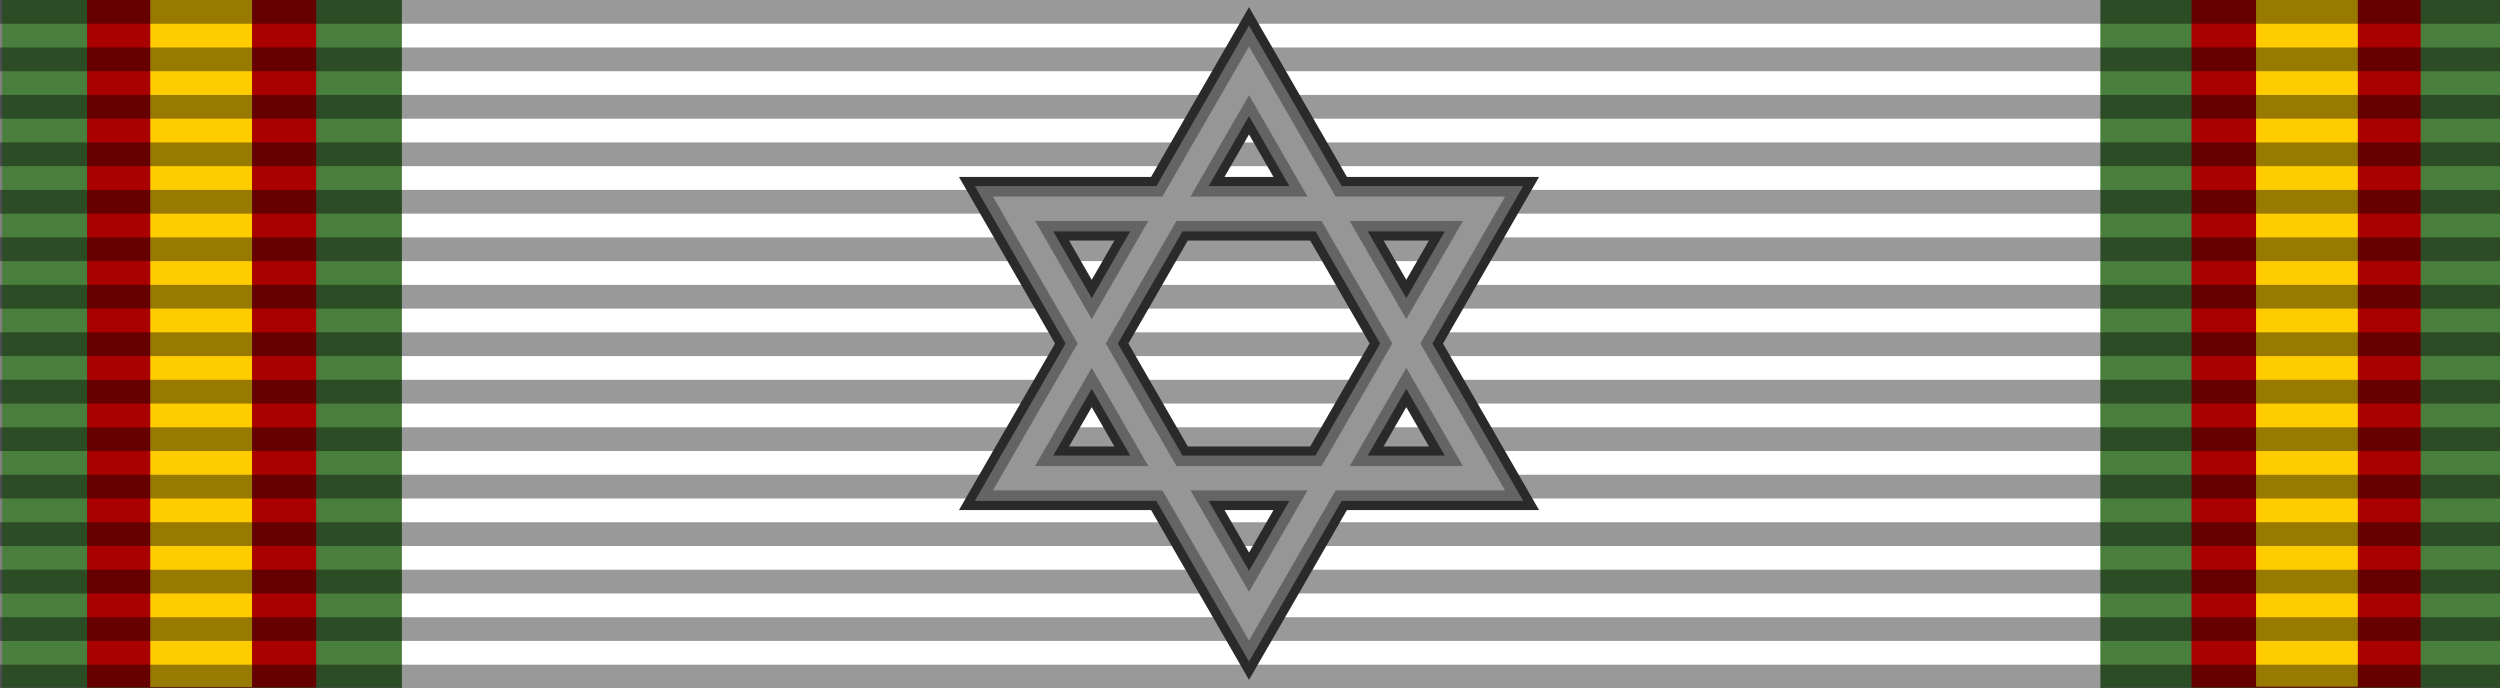
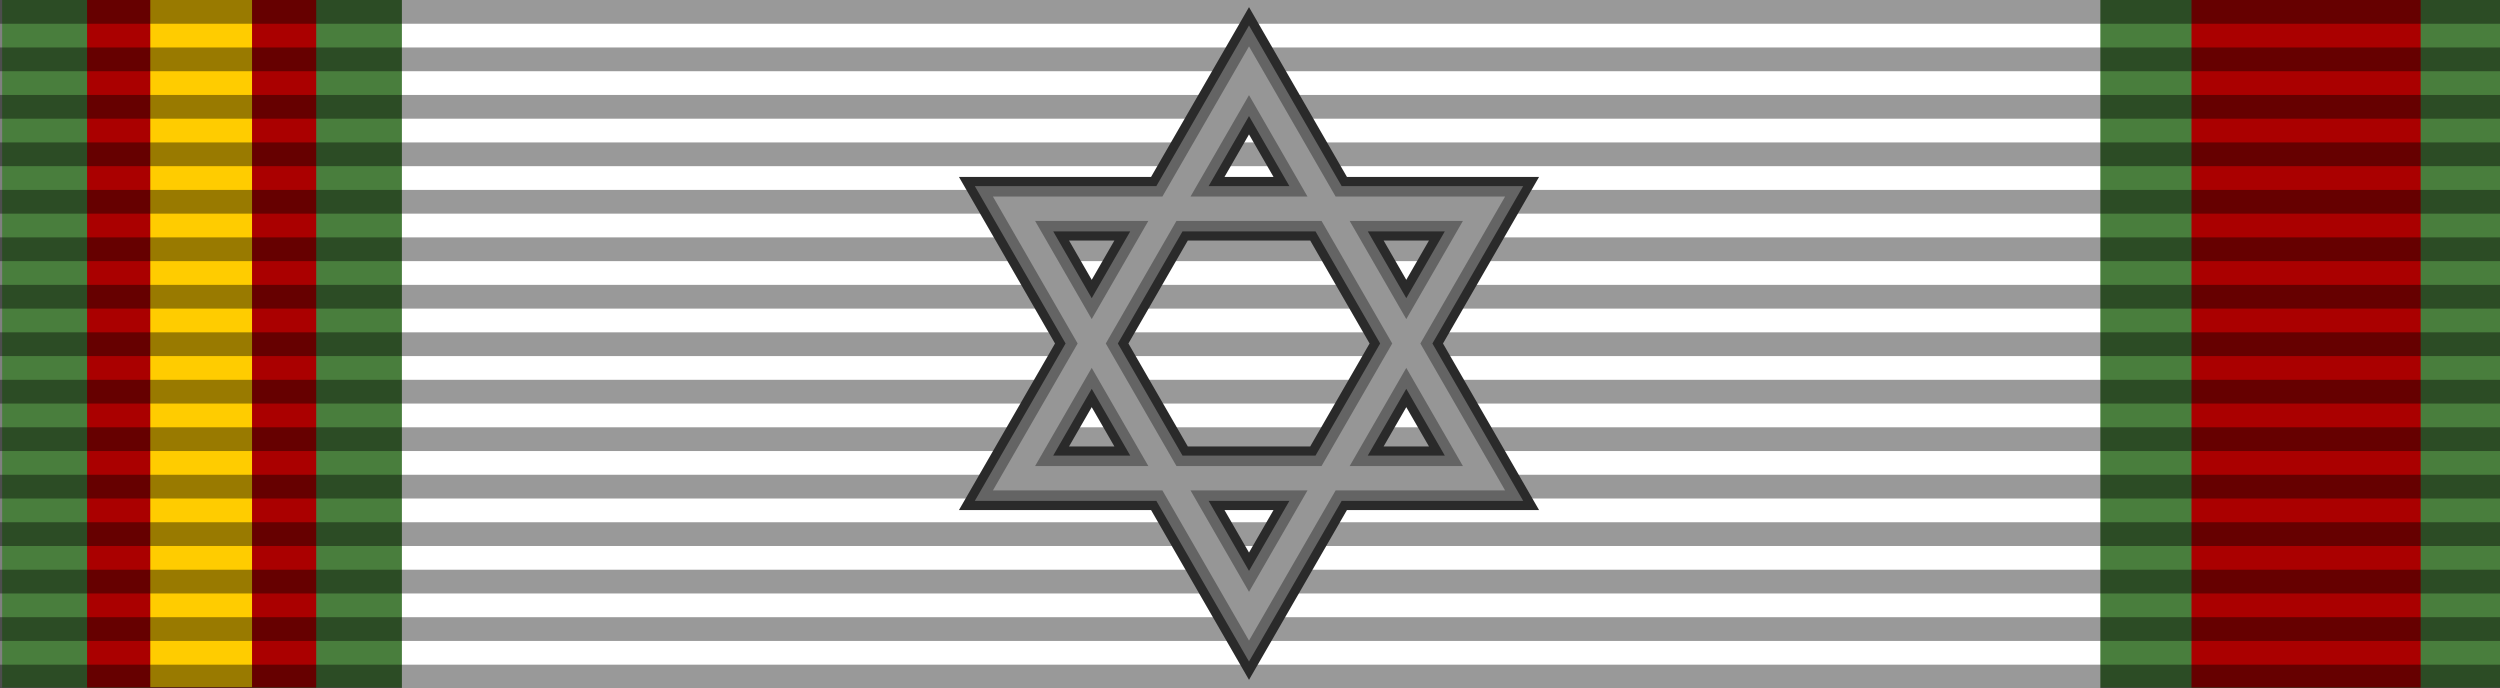
<svg xmlns="http://www.w3.org/2000/svg" xmlns:ns1="http://sodipodi.sourceforge.net/DTD/sodipodi-0.dtd" xmlns:ns2="http://www.inkscape.org/namespaces/inkscape" width="218" height="60" version="1.1" id="svg6" ns1:docname="ESP_Medalla de la Paz de Marruecos_BAR.svg" style="fill:none" ns2:version="0.92.4 (5da689c313, 2019-01-14)">
  <rect width="100%" height="100%" fill="#808080" stroke="none" />
  <defs id="defs10" />
  <ns1:namedview pagecolor="#ffffff" bordercolor="#666666" borderopacity="1" objecttolerance="10" gridtolerance="10" guidetolerance="10" ns2:pageopacity="0" ns2:pageshadow="2" ns2:window-width="1920" ns2:window-height="1001" id="namedview8" showgrid="false" fit-margin-top="0" fit-margin-left="0" fit-margin-right="0" fit-margin-bottom="0" ns2:zoom="6.5836902" ns2:cx="116.70877" ns2:cy="41.532913" ns2:window-x="-9" ns2:window-y="-9" ns2:window-maximized="1" ns2:current-layer="g855" />
  <g transform="translate(0.189,-0.048)" id="g855">
    <rect style="fill:#497e3d" y="0" x="0" id="rect2" height="60" width="218" />
    <path style="stroke:#ffffff;stroke-width:84.315" ns2:connector-curvature="0" id="path4-0" d="M 34.857,18.515 H 182.961" />
    <rect y="7.0338081e-07" x="190.91" height="60" width="19.979" id="rect1416-5" style="opacity:1;fill:#aa0000;fill-opacity:1;stroke:none;stroke-width:61.666;stroke-miterlimit:4;stroke-dasharray:0.586;stroke-dashoffset:0;stroke-opacity:1" />
-     <rect y="3.5854708e-08" x="196.54" height="59.923" width="8.874" id="rect1416-5-0" style="opacity:1;fill:#ffcc00;fill-opacity:1;stroke:none;stroke-width:41.071;stroke-miterlimit:4;stroke-dasharray:0.39;stroke-dashoffset:0;stroke-opacity:1" />
    <rect y="0" x="7.404" height="60" width="19.979" id="rect1416" style="opacity:1;fill:#aa0000;fill-opacity:1;stroke:none;stroke-width:61.666;stroke-miterlimit:4;stroke-dasharray:0.586;stroke-dashoffset:0;stroke-opacity:1" />
    <rect y="0.039" x="12.915" height="59.923" width="8.874" id="rect1416-5-0-8" style="opacity:1;fill:#ffcc00;fill-opacity:1;stroke:none;stroke-width:41.071;stroke-miterlimit:4;stroke-dasharray:0.39;stroke-dashoffset:0;stroke-opacity:1" />
    <path ns1:nodetypes="ccccccc" style="stroke:#000000;stroke-width:218;stroke-dasharray:2.07;stroke-opacity:0.4" ns2:connector-curvature="0" id="path6" d="m 108.811,0.048 v 34.531 1.213 17.602 3.737 0.091 2.826" />
  </g>
  <g id="g849" transform="matrix(0.094,0,0,0.094,83.721,0.718)">
    <path style="stroke:#2a2a2a;stroke-width:59;stroke-miterlimit:4;stroke-dasharray:none;stroke-opacity:1" id="path2" d="M 486,186 H 50 l 218,378 z m 0,250 H 50 L 268,58 Z" ns2:connector-curvature="0" />
    <path style="stroke:#646464;stroke-width:42;stroke-opacity:1" ns2:connector-curvature="0" id="path4" d="M 486,186 H 50 l 218,378 z m 0,250 H 50 L 268,58 Z" />
    <path style="stroke:#969696;stroke-width:22.6;stroke-miterlimit:4;stroke-dasharray:none;stroke-opacity:1" ns2:connector-curvature="0" id="path4-3" d="M 486,186 H 50 L 268,564 Z m 0,250 H 50 L 268,58 Z" />
  </g>
</svg>